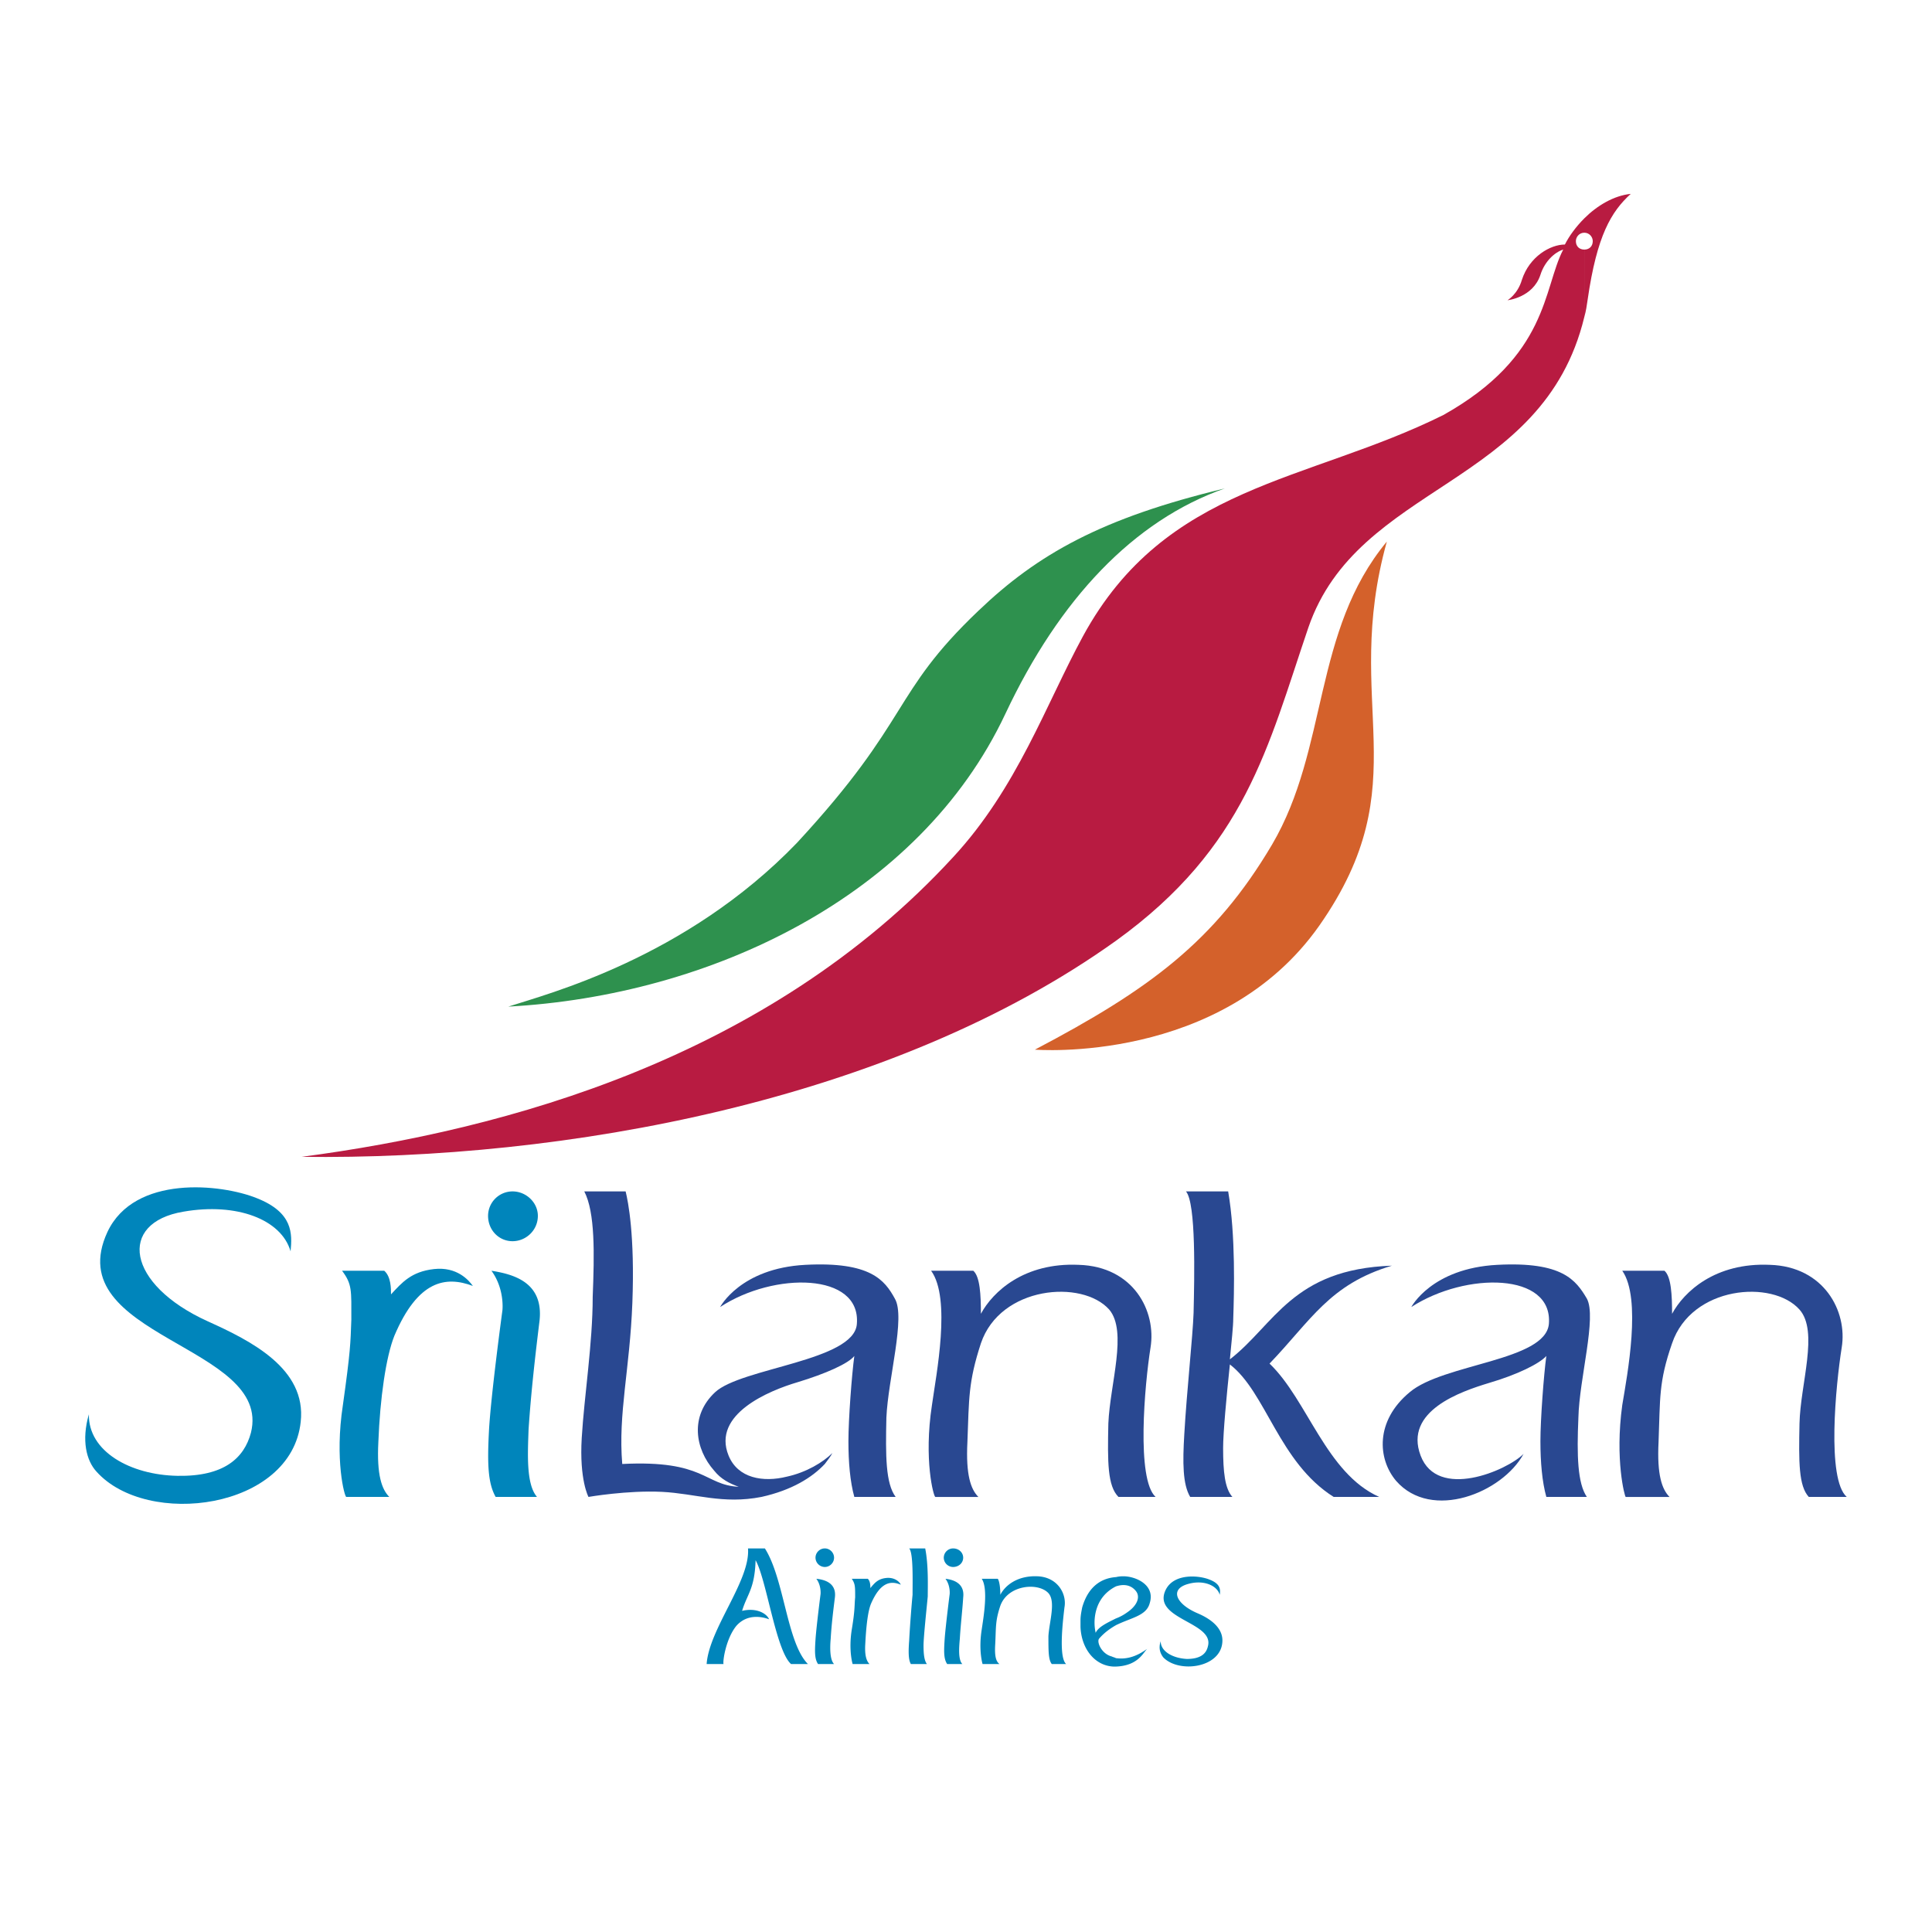
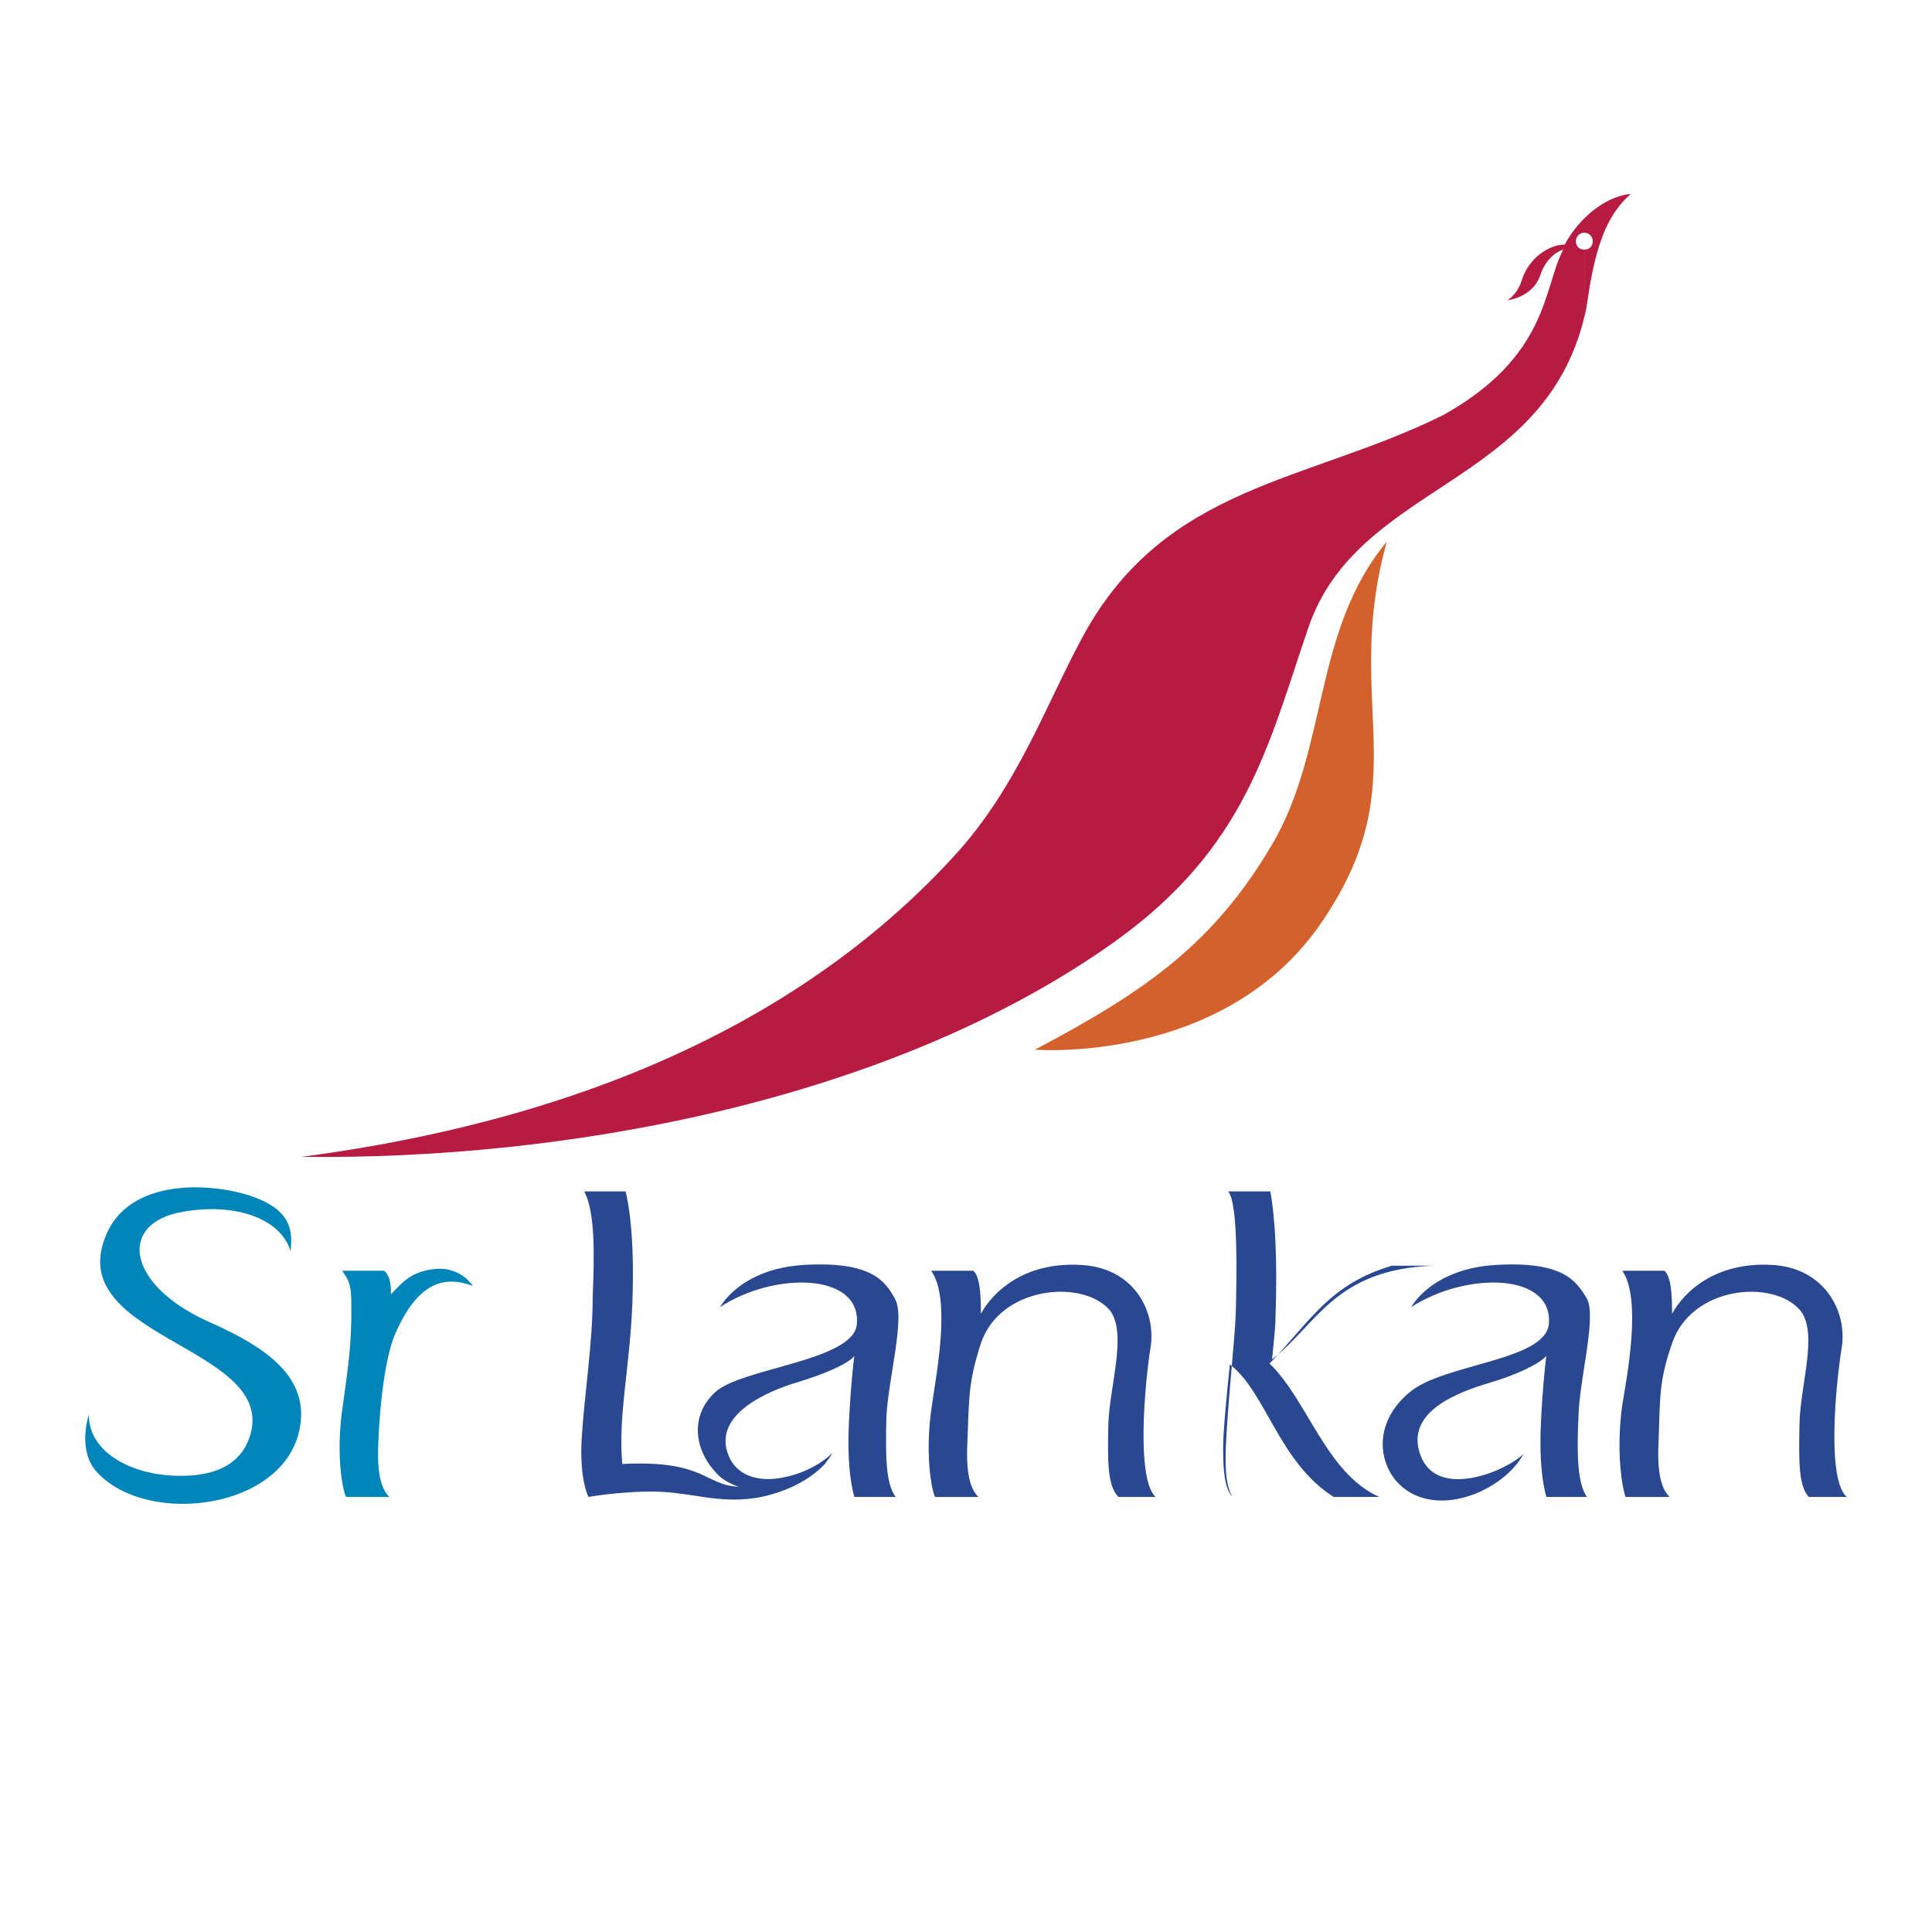
<svg xmlns="http://www.w3.org/2000/svg" width="2500" height="2500" viewBox="0 0 192.756 192.756">
  <g fill-rule="evenodd" clip-rule="evenodd">
    <path fill="#fff" d="M0 0h192.756v192.756H0V0z" />
-     <path d="M50.715 100.43c20.124-1.096 41.004-10.948 49.594-29.218 5.389-11.453 12.797-19.282 21.891-22.482-12.293 2.947-18.691 6.568-24.586 12.209-8.756 8.335-6.651 10.777-18.103 23.154C68.397 95.63 54.588 99.166 50.715 100.43z" fill="#2e914e" />
    <path d="M103.254 104.723c11.369-5.979 17.936-10.777 23.66-20.46 5.641-9.599 4.041-21.303 11.451-30.228-4.547 16.335 3.283 23.997-6.736 38.312-9.766 13.891-28.375 12.376-28.375 12.376z" fill="#d4612b" />
    <path d="M158.066 23.218c.506 0 .844.421.844.841 0 .506-.338.842-.844.842v6.736c.168-.589.254-1.179.338-1.768.924-6.399 2.357-8.758 4.295-10.525-1.686.168-3.371 1.179-4.633 2.441v1.433zm0 1.683c-.504 0-.84-.336-.84-.842 0-.42.336-.841.84-.841v-1.432c-.84.843-1.516 1.769-1.936 2.61-1.432 0-3.535 1.179-4.295 3.537-.42 1.431-1.43 2.021-1.43 2.021s2.525-.253 3.281-2.526c.422-1.348 1.434-2.273 2.277-2.526-2.021 3.874-1.434 10.609-11.959 16.504-13.555 6.735-27.699 6.904-35.951 22.061-3.707 6.819-6.568 15.156-12.967 22.06-18.439 20.039-44.541 27.195-65.001 29.891 26.102.336 58.771-5.473 81.251-21.555 12.967-9.347 15.156-19.367 19.195-31.238 4.969-14.483 23.41-13.978 27.533-30.986v-6.738h.002z" fill="#b81b41" />
    <path d="M8.869 141.098c-.084 3.703 4.126 6.061 8.841 6.146 4.631.084 6.651-1.77 7.325-4.295 2.189-8.758-19.197-9.514-14.314-20.039 2.694-5.725 11.367-4.799 14.903-3.367 3.621 1.432 3.537 3.533 3.368 5.305-.926-3.201-5.389-4.885-10.692-3.959-6.568 1.096-5.726 7.242 2.441 10.945 4.294 1.939 9.851 4.717 9.261 10.021-.926 8.756-15.324 10.609-20.375 4.969-1.011-1.095-1.516-3.117-.758-5.726zM34.128 126.783h4.209c.674.59.674 1.768.674 2.357 1.094-1.178 2.021-2.273 4.294-2.525 2.273-.254 3.453 1.096 3.873 1.684-2.694-1.012-5.473-.588-7.83 4.969-.842 2.104-1.432 6.23-1.6 10.609-.168 3.281.336 4.713 1.095 5.473h-4.294c-.169 0-1.179-3.705-.337-9.18.757-5.387.757-6.146.841-8.504.001-2.945.085-3.535-.925-4.883z" fill="#0085bb" />
    <path d="M92.898 126.783h4.209c.674.59.758 2.441.758 4.295 1.18-2.189 4.293-5.135 9.768-4.885 5.473.168 7.746 4.631 7.156 8.252-.59 3.707-1.43 13.135.506 14.904h-3.705c-1.094-1.096-1.094-3.453-1.01-7.328.168-3.957 1.936-9.176.086-11.365-2.697-3.031-10.863-2.357-12.801 3.367-1.262 3.875-1.179 5.475-1.347 9.854-.167 3.281.338 4.713 1.095 5.473h-4.294c-.168 0-1.178-3.705-.336-9.18.421-3.029 1.935-10.608-.085-13.387zM161.855 126.783h4.209c.676.59.76 2.441.76 4.295 1.18-2.189 4.293-5.135 9.766-4.885 5.391.168 7.748 4.631 7.158 8.252-.59 3.707-1.518 13.135.504 14.904h-3.789c-1.008-1.096-1.008-3.453-.926-7.328.086-3.957 1.938-9.176 0-11.365-2.693-3.031-10.777-2.357-12.713 3.367-1.35 3.875-1.18 5.475-1.35 9.854-.166 3.281.34 4.713 1.096 5.473h-4.375c-.086 0-1.096-3.705-.34-9.18.506-3.029 1.94-10.608 0-13.387z" fill="#294891" />
-     <path d="M49.032 126.783c1.346 1.852 1.094 3.957 1.094 3.957s-1.179 8.674-1.347 12.125c-.169 3.285-.084 5.137.673 6.484h4.126c-1.095-1.264-.926-4.293-.842-6.738.252-3.787.673-7.408 1.095-10.859.419-3.875-2.695-4.631-4.799-4.969zM51.136 118.867c1.347 0 2.526 1.096 2.526 2.441 0 1.434-1.179 2.527-2.526 2.527s-2.441-1.094-2.441-2.527a2.443 2.443 0 0 1 2.441-2.441z" fill="#0085bb" />
    <path d="M71.848 130.402s2.021-3.871 8.504-4.209c6.483-.338 7.915 1.518 8.926 3.369 1.093 1.852-.674 7.998-.843 11.871-.084 3.789-.084 6.568.926 7.916h-4.125c-.421-1.516-.589-3.453-.589-5.559 0-2.188.337-6.65.589-8.504-.589.758-2.863 1.768-5.641 2.611-2.863.84-8.589 3.199-6.905 7.324.926 2.273 3.452 2.695 5.81 2.105 1.936-.42 3.62-1.432 4.547-2.357-.168.336-.506.758-.758 1.094-1.263 1.348-3.284 2.611-6.315 3.285-3.873.758-6.567-.336-9.935-.506-3.452-.168-7.326.506-7.326.506s-.926-1.684-.673-5.895c.253-4.211 1.094-9.432 1.094-14.061.168-4.295.253-8.42-.841-10.527h4.125c.252 1.012.927 4.379.673 11.115-.252 6.652-1.431 11.031-1.01 16.082 8.251-.42 8.167 2.105 11.62 2.275-.927-.338-1.769-.76-2.442-1.602-1.937-2.189-2.442-5.473.084-7.83 2.609-2.441 13.893-3.117 14.146-6.818.421-5.136-8.252-5.22-13.641-1.685zM140.807 130.402s2.021-3.871 8.59-4.209c6.48-.338 7.83 1.518 8.924 3.369 1.008 1.852-.758 7.998-.844 11.871-.168 3.789-.082 6.568.844 7.916h-4.043c-.42-1.516-.59-3.453-.59-5.559 0-2.188.338-6.65.59-8.504-.672.758-2.861 1.854-5.725 2.693-2.779.844-8.504 2.779-6.82 7.242 1.686 4.463 8.59 1.516 10.273-.166-2.105 3.871-9.178 6.734-12.715 2.693-1.852-2.189-2.104-5.979 1.348-8.842 3.367-2.863 13.555-3.117 13.893-6.818.421-5.137-8.253-5.221-13.725-1.686z" fill="#294891" />
-     <path d="M138.871 126.277c-6.23 1.854-8.084 5.475-12.209 9.768 3.789 3.621 5.641 10.945 10.945 13.305h-4.545c-5.475-3.453-6.738-10.441-10.357-13.219-.338 3.197-.674 6.818-.674 8.336 0 2.357.168 4.041.926 4.883h-4.211c-.756-1.264-.756-3.453-.59-6.232.252-4.379.846-9.766.928-12.123.084-3.621.252-10.947-.758-12.127h4.209c.758 4.379.59 10.189.508 12.631 0 .844-.17 2.357-.338 4.125 4.463-3.452 6.229-9.009 16.166-9.347z" fill="#294891" />
-     <path d="M115.801 163.746c0 1.012 1.18 1.686 2.607 1.768 1.35 0 1.938-.504 2.105-1.262.676-2.439-5.639-2.695-4.207-5.641.84-1.686 3.367-1.432 4.379-1.01 1.092.42 1.092 1.01 1.008 1.514-.252-.926-1.6-1.514-3.115-1.094-1.936.506-1.264 2.02.926 2.945 1.182.506 2.611 1.434 2.443 2.949-.254 2.525-4.379 3.031-5.895 1.43-.251-.335-.505-.839-.251-1.599zM84.984 157.516h1.599c.252.252.252.674.252.928.422-.506.758-.928 1.6-1.01.843-.086 1.348.42 1.432.672-1.01-.422-2.021-.252-2.947 1.852-.337.76-.506 2.359-.59 4.043-.084 1.264.168 1.77.421 2.021h-1.684s-.421-1.348-.084-3.453c.336-2.02.252-2.357.336-3.201.001-1.095.001-1.347-.335-1.852zM97.949 157.516h1.602c.168.252.252.928.252 1.6.42-.842 1.6-1.936 3.705-1.85 2.021.082 2.947 1.768 2.691 3.113-.166 1.434-.586 4.967.17 5.643h-1.432c-.336-.422-.336-1.264-.336-2.779.084-1.43.758-3.453 0-4.295-1.01-1.094-4.041-.842-4.799 1.264-.506 1.514-.422 2.105-.506 3.789-.084 1.264.084 1.77.422 2.021h-1.686s-.42-1.348-.084-3.453c.171-1.178.675-4.042.001-5.053zM81.447 157.516c.505.674.421 1.518.421 1.518s-.421 3.283-.505 4.547c-.084 1.262-.084 1.934.253 2.441h1.599c-.42-.422-.42-1.602-.336-2.527.084-1.432.251-2.777.42-4.127.168-1.43-1.009-1.766-1.852-1.852zM94.33 157.516c.504.674.42 1.518.42 1.518s-.42 3.283-.504 4.547c-.084 1.262-.084 1.934.252 2.441h1.516c-.421-.422-.337-1.602-.252-2.527.084-1.432.252-2.777.337-4.127.167-1.43-1.012-1.766-1.769-1.852zM82.29 154.486c.505 0 .925.42.925.926 0 .504-.42.926-.925.926a.936.936 0 0 1-.927-.926c0-.506.421-.926.927-.926zM95.087 154.486c.589 0 1.01.42 1.01.926 0 .504-.421.926-1.01.926a.934.934 0 0 1-.926-.926.934.934 0 0 1 .926-.926zM92.308 154.486c.337 1.684.253 3.871.253 4.797-.084.928-.42 4.041-.42 4.885 0 .926.083 1.516.336 1.854h-1.6c-.253-.422-.253-1.264-.168-2.359.084-1.6.253-3.705.337-4.547 0-1.348.084-4.209-.337-4.629h1.599v-.001zM70.501 166.021h1.684c-.084-.338.253-2.527 1.264-3.789 1.095-1.266 2.609-.928 3.284-.676-.252-.59-1.263-1.178-2.695-.84.506-1.684 1.263-2.189 1.347-5.053 1.095 1.938 2.021 9.01 3.537 10.357h1.684c-2.105-2.105-2.358-8.506-4.294-11.535h-1.684c.252 3.199-3.874 7.999-4.127 11.536zM114.453 164.506c-.422.42-.926 1.682-3.115 1.768v-.842c1.178.168 2.189-.254 3.115-.926zm-3.115-7.158c.336-.082.59-.082.758-.082 1.178 0 3.199.84 2.609 2.691-.338 1.266-1.852 1.434-3.367 2.189v-.674a4.624 4.624 0 0 0 1.096-.588c1.01-.674 1.346-1.518.926-2.105-.506-.674-1.264-.758-2.021-.506v-.925h-.001zm0 8.925h-.254c-1.852-.086-3.197-1.768-3.283-3.957v-.674c0-.42.086-.842.168-1.264.676-2.357 2.189-2.945 3.369-3.031v.926c-.506.254-1.094.674-1.516 1.35-.59.926-.758 2.189-.506 3.283.254-.59 1.18-1.012 2.021-1.434v.674c-.59.338-1.18.76-1.684 1.348-.254.338.252 1.516 1.262 1.77.168.082.254.082.422.168v.841h.001z" fill="#0085bb" />
+     <path d="M138.871 126.277c-6.23 1.854-8.084 5.475-12.209 9.768 3.789 3.621 5.641 10.945 10.945 13.305h-4.545c-5.475-3.453-6.738-10.441-10.357-13.219-.338 3.197-.674 6.818-.674 8.336 0 2.357.168 4.041.926 4.883c-.756-1.264-.756-3.453-.59-6.232.252-4.379.846-9.766.928-12.123.084-3.621.252-10.947-.758-12.127h4.209c.758 4.379.59 10.189.508 12.631 0 .844-.17 2.357-.338 4.125 4.463-3.452 6.229-9.009 16.166-9.347z" fill="#294891" />
  </g>
</svg>